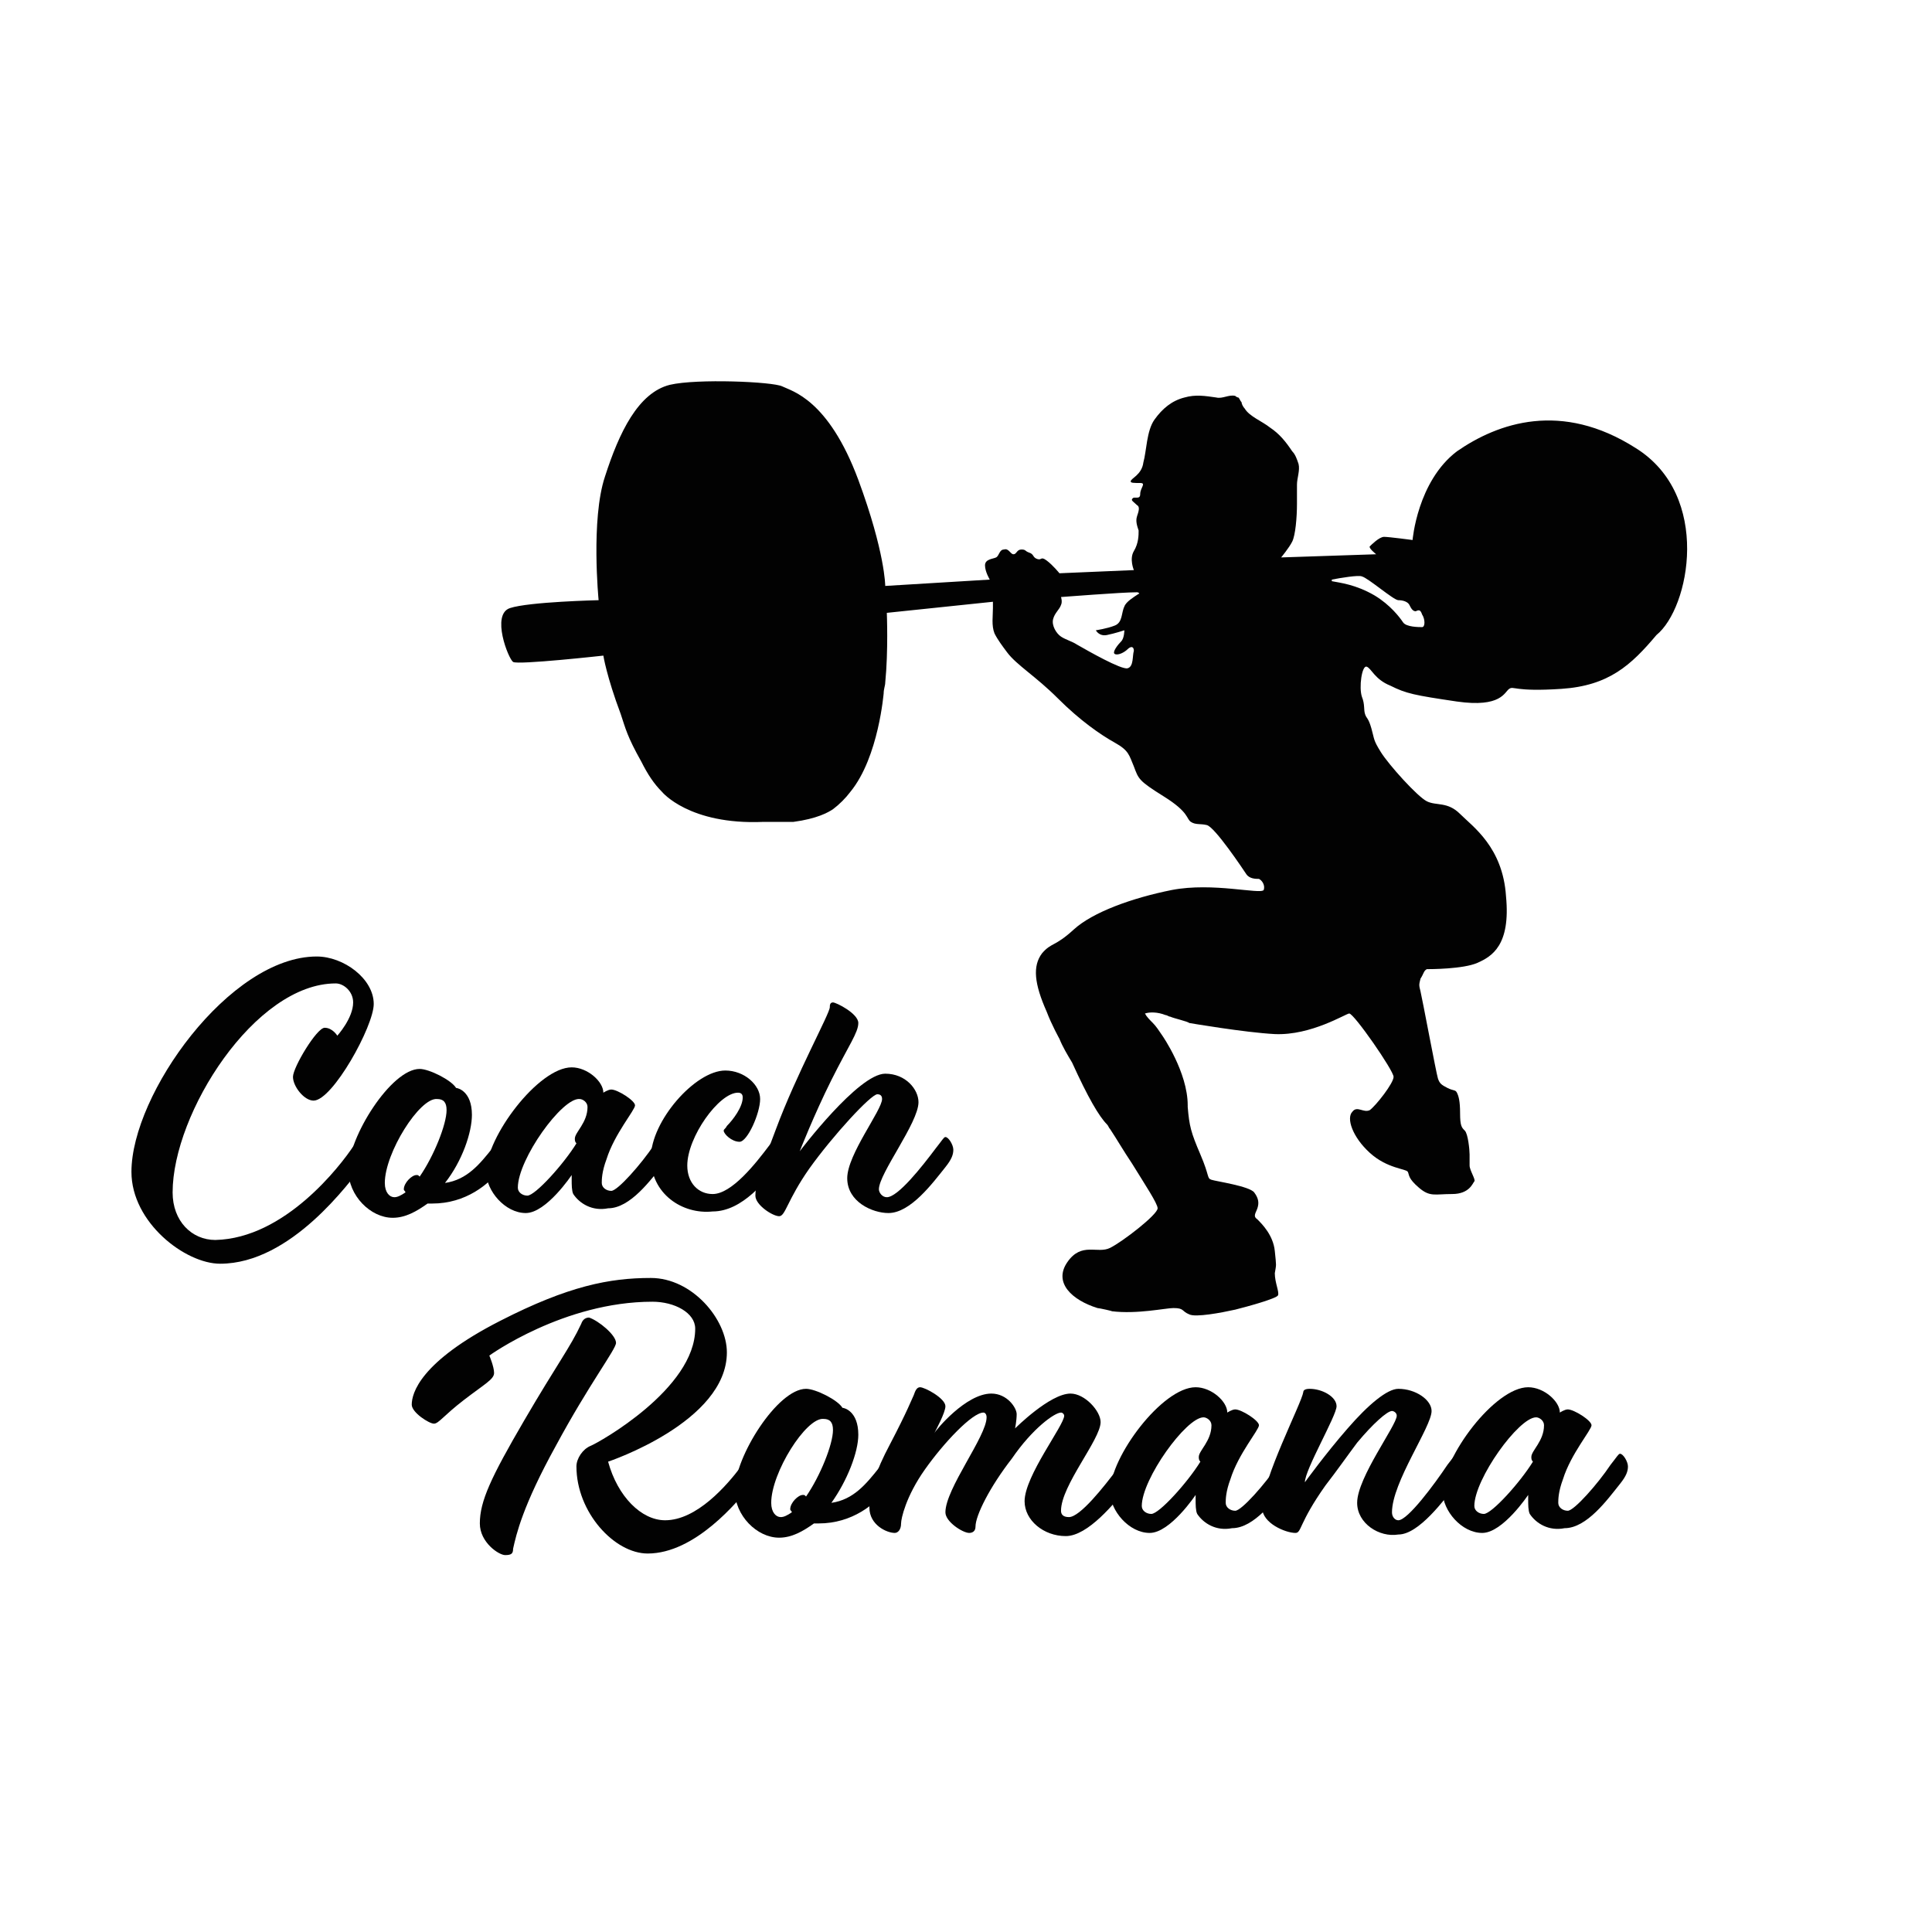
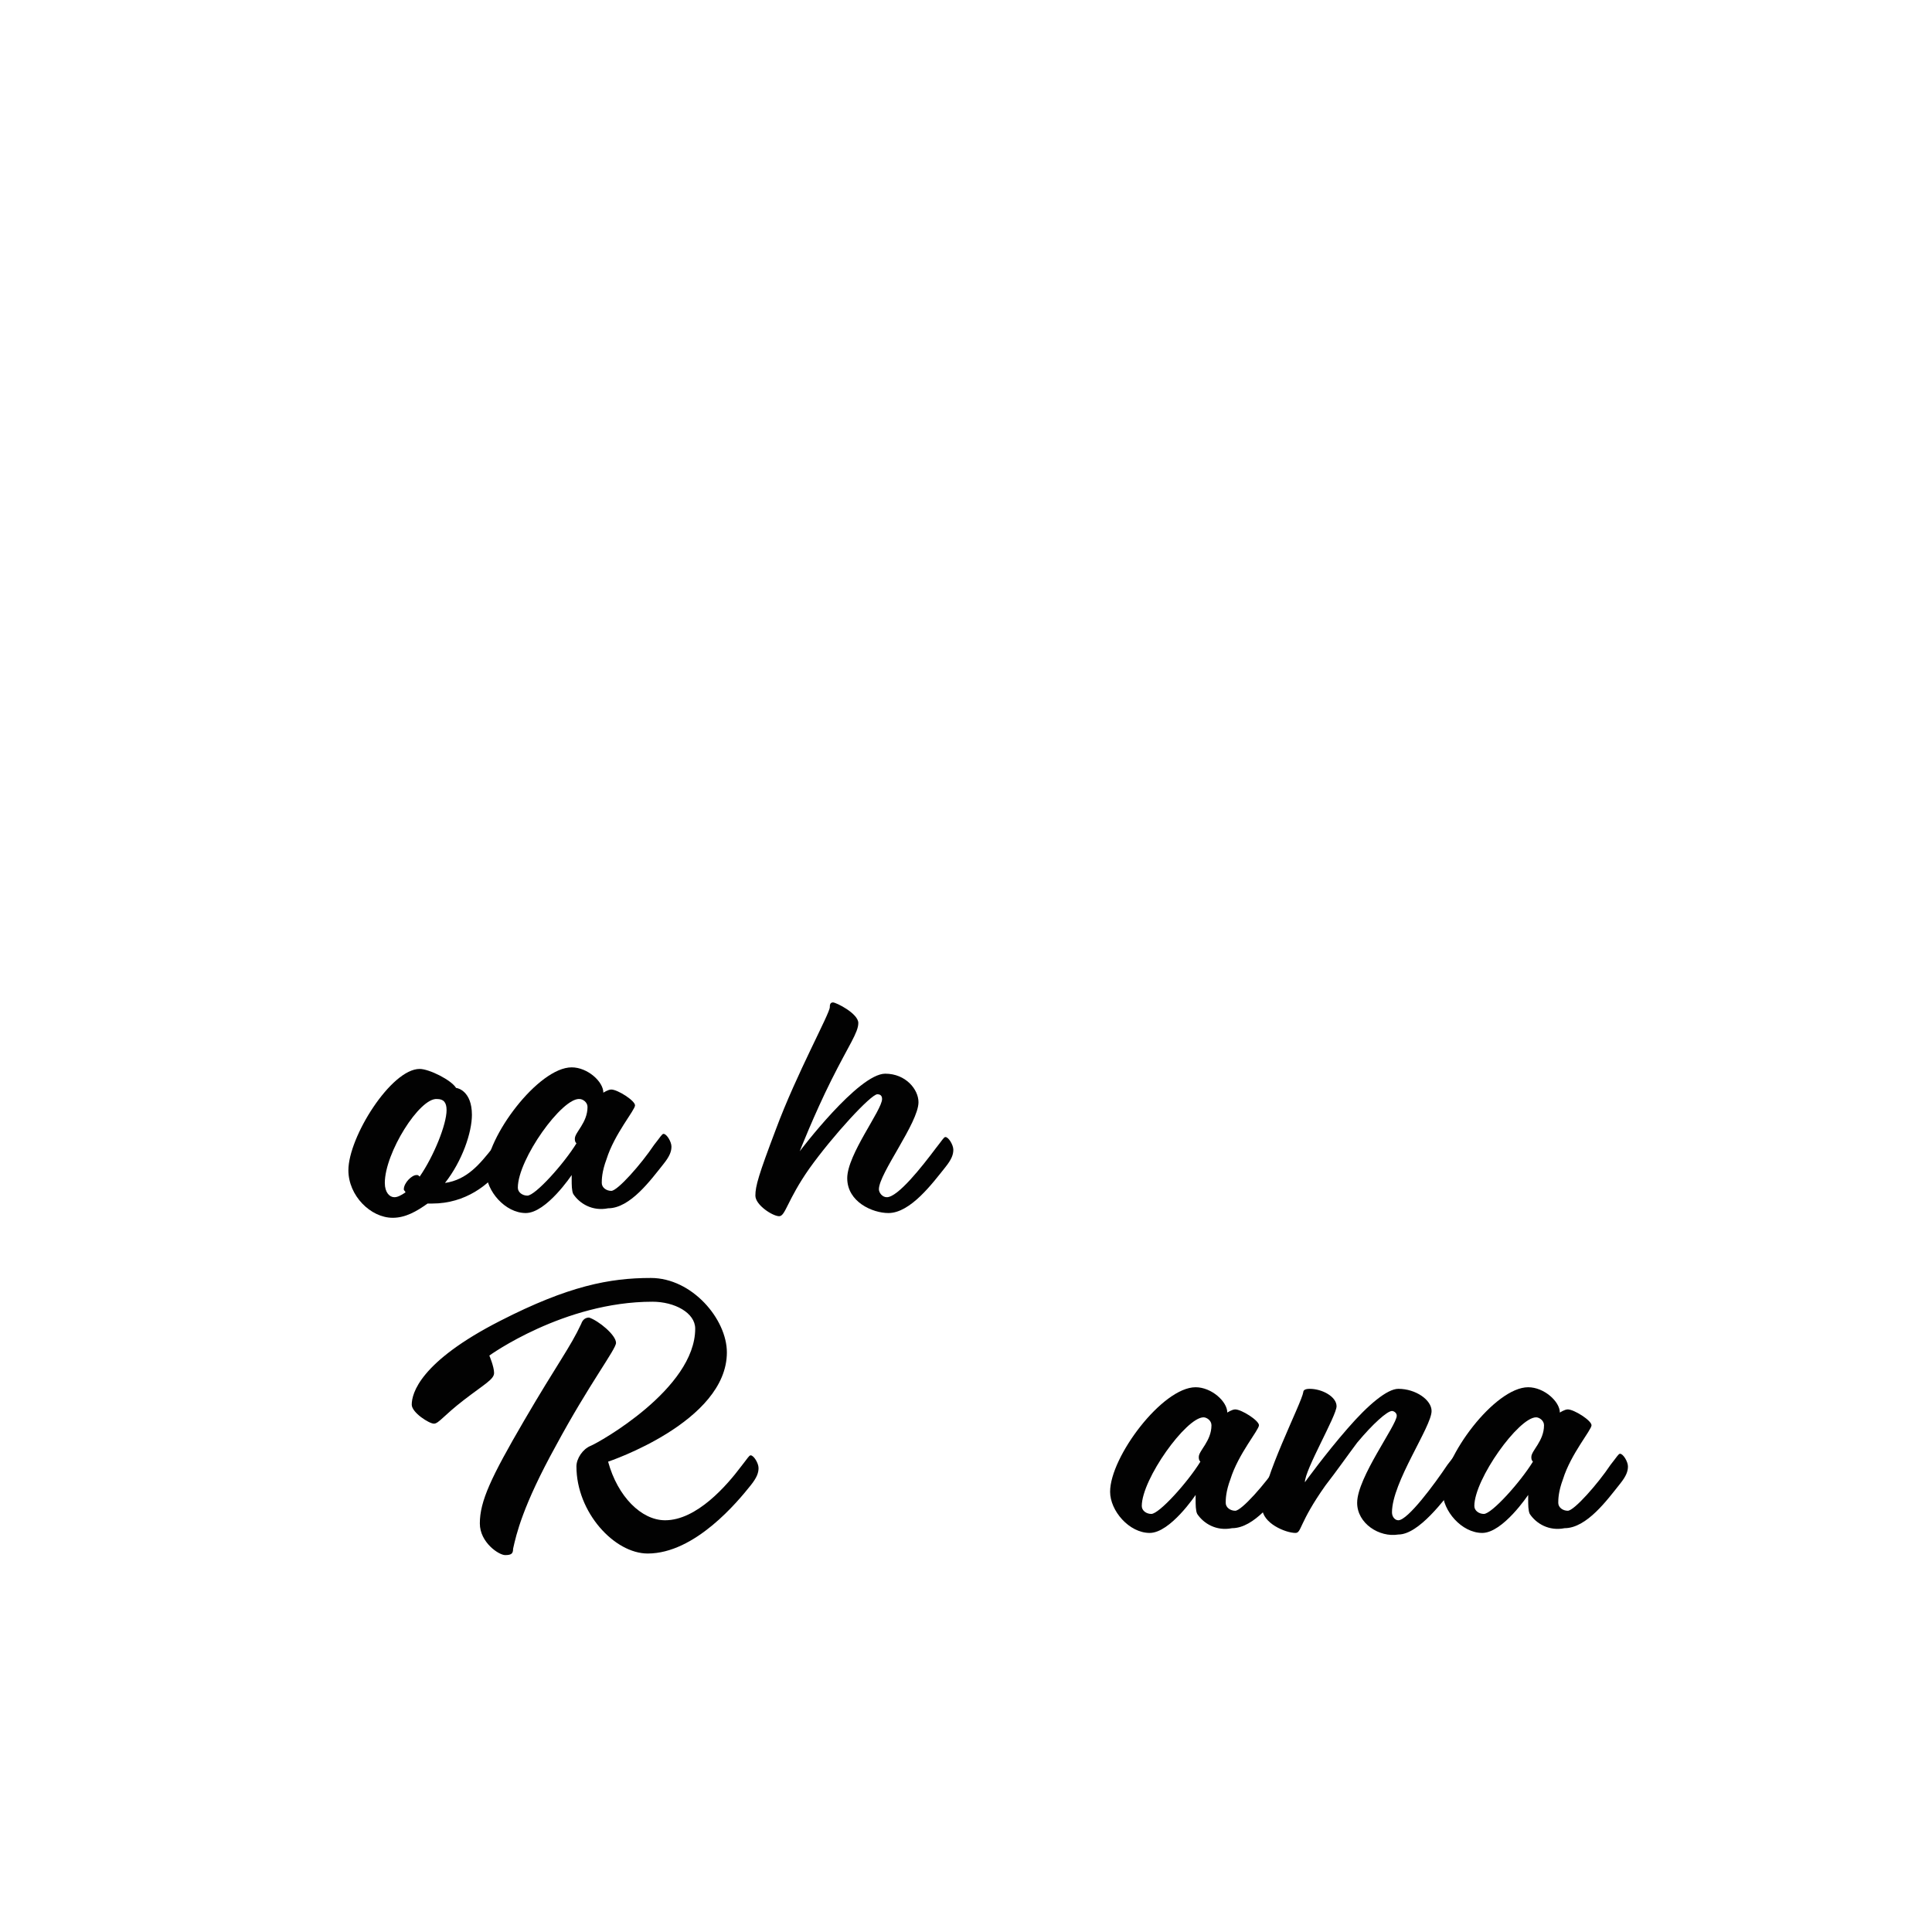
<svg xmlns="http://www.w3.org/2000/svg" version="1.1" id="Ebene_1" x="0px" y="0px" viewBox="0 0 122 122" style="enable-background:new 0 0 122 122;" xml:space="preserve">
  <style type="text/css">
	.st0{fill:#020202;}
</style>
  <g>
    <g>
-       <path class="st0" d="M103.3,28.3c-4.7-3-8.7-1.6-11.3,0.2c-2.5,1.9-2.8,5.6-2.8,5.6s-1.5-0.2-1.8-0.2c-0.3,0-0.8,0.5-0.9,0.6    c-0.1,0.1,0.4,0.5,0.4,0.5l-6,0.2c0,0,0.5-0.6,0.7-1c0.2-0.4,0.3-1.5,0.3-2.4c0-0.4,0-0.8,0-1.2c0-0.4,0.2-0.9,0.1-1.3    c-0.1-0.3-0.2-0.6-0.4-0.8c-0.4-0.6-0.8-1.1-1.4-1.5c-0.5-0.4-1.3-0.7-1.6-1.2c-0.1-0.1-0.2-0.3-0.2-0.4c-0.1-0.1-0.1-0.2-0.2-0.3    c-0.1,0-0.2-0.1-0.2-0.1c-0.4-0.1-0.8,0.2-1.2,0.1c-0.7-0.1-1.3-0.2-2,0c-0.8,0.2-1.4,0.7-1.9,1.4c-0.5,0.7-0.5,2-0.7,2.7    c-0.1,0.8-0.8,1-0.8,1.2c0,0.1,0.2,0.1,0.6,0.1s0,0.3,0,0.7c0,0.4-0.4,0.1-0.5,0.3c-0.1,0.1,0.1,0.2,0.3,0.4    c0.2,0.1,0.1,0.4,0,0.7c-0.1,0.3,0,0.6,0.1,0.9c0,0.3,0,0.8-0.3,1.3c-0.3,0.5,0,1.2,0,1.2l-4.7,0.2c0,0-0.4-0.5-0.8-0.8    c-0.4-0.3-0.3,0-0.6-0.1c-0.3-0.1-0.2-0.3-0.5-0.4c-0.3-0.1-0.2-0.2-0.5-0.2c-0.3,0-0.3,0.3-0.5,0.3c-0.2,0-0.3-0.4-0.6-0.3    c-0.3,0-0.3,0.4-0.5,0.5s-0.7,0.1-0.7,0.5c0,0.4,0.3,0.9,0.3,0.9L55.9,37c0,0,0-2.1-1.7-6.7c-1.9-5.1-4.2-5.6-4.8-5.9    c-0.6-0.3-5.4-0.5-7.1-0.1c-2,0.5-3.2,3-4.1,5.8c-0.9,2.7-0.4,7.8-0.4,7.8s-4.4,0.1-5.6,0.5c-1.2,0.4-0.1,3.2,0.2,3.4    c0.3,0.2,5.7-0.4,5.7-0.4s0.2,1.3,1.1,3.7c0.3,0.9,0.4,1.4,1.3,3c0.4,0.8,0.8,1.4,1.3,1.9c0,0,1.7,2.1,6.4,1.9c0.6,0,1.2,0,1.7,0    c0.1,0,0.1,0,0.2,0c0,0,0,0,0,0c1.5-0.2,2.2-0.6,2.5-0.8c0.4-0.3,0.8-0.7,1.1-1.1l0,0c1.8-2.2,2.1-6.3,2.1-6.2    c0-0.3,0.1-0.5,0.1-0.7c0.2-2,0.1-4.4,0.1-4.4l6.7-0.7c0,0,0,0,0,0.4c0,0.5-0.1,1.1,0.1,1.6c0.2,0.4,0.5,0.8,0.8,1.2    c0.6,0.8,1.8,1.5,3.2,2.9c1.4,1.4,2.7,2.3,3.6,2.8c0.9,0.5,0.9,0.8,1.2,1.5c0.3,0.8,0.3,0.9,1.9,1.9c1.6,1,1.4,1.4,1.7,1.6    c0.3,0.2,0.6,0.1,1,0.2c0.5,0.1,2.3,2.8,2.5,3.1c0.2,0.3,0.6,0.3,0.8,0.3c0.2,0.1,0.4,0.4,0.3,0.7c-0.2,0.3-3.2-0.5-5.8,0    c-2.5,0.5-5,1.4-6.2,2.5c-1.2,1.1-1.4,0.8-2,1.5c-0.6,0.8-0.5,1.9,0.3,3.7c0,0,0,0,0,0c0.3,0.8,0.8,1.7,0.8,1.7    c0.2,0.5,0.5,1,0.8,1.5c1,2.2,1.7,3.4,2.2,3.9c0.1,0.1,0.1,0.2,0.2,0.3c0,0,0,0,0,0c0.4,0.6,0.8,1.3,1.4,2.2    c0.8,1.3,1.6,2.5,1.6,2.8c0,0.4-2.2,2.1-3,2.5c-0.8,0.4-1.8-0.4-2.7,0.9c-0.9,1.3,0.3,2.4,1.9,2.9c0.1,0,1,0.2,0.9,0.2    c1.6,0.2,3.4-0.2,3.9-0.2c0.7,0,0.5,0.2,1,0.4c0.4,0.2,2-0.1,2.9-0.3c0.8-0.2,2.6-0.7,2.7-0.9c0.1-0.2-0.2-0.8-0.2-1.4    c0.1-0.6,0.1-0.4,0-1.4c-0.1-1-0.8-1.7-1.1-2c-0.3-0.2-0.1-0.4,0-0.7c0.1-0.3,0.1-0.6-0.2-1c-0.3-0.4-2.4-0.7-2.7-0.8    c-0.3-0.1-0.1-0.2-0.7-1.6c-0.6-1.4-0.7-1.8-0.8-3c0,0,0,0,0-0.1c0-2.1-1.6-4.4-1.6-4.4l0,0c-0.2-0.3-0.4-0.6-0.6-0.8    c-0.2-0.2-0.4-0.4-0.5-0.6c0.3-0.1,0.8-0.1,1.3,0.1c0.1,0,0.2,0.1,0.3,0.1c0.2,0.1,1.1,0.3,1.2,0.4c0,0,3.5,0.6,5.4,0.7    c2.3,0.1,4.5-1.3,4.7-1.3c0.3,0,2.8,3.6,2.8,4c0,0.4-1.1,1.8-1.5,2.1c-0.4,0.2-0.8-0.3-1.1,0.1c-0.4,0.4,0,1.6,1.1,2.6    c1.1,1,2.3,1,2.4,1.2c0.1,0.2,0,0.4,0.7,1s1,0.4,2.1,0.4s1.3-0.7,1.4-0.8c0.1-0.1-0.3-0.7-0.3-1c0-0.3,0-0.4,0-0.7    c0-0.3-0.1-1.3-0.3-1.5s-0.3-0.3-0.3-1.1c0-0.8-0.1-1.1-0.2-1.3s-0.2-0.1-0.6-0.3c-0.4-0.2-0.5-0.3-0.6-0.6    c-0.1-0.3-1-5.1-1.1-5.5c-0.1-0.4-0.1-0.4,0-0.8c0.2-0.3,0.2-0.5,0.4-0.6c0.2,0,2.3,0,3.2-0.4c0.9-0.4,2.1-1.1,1.8-4.2    c-0.2-3.1-2.1-4.4-2.9-5.2c-0.8-0.8-1.5-0.5-2.1-0.8c-0.6-0.3-2.4-2.3-2.9-3.1c-0.5-0.8-0.4-0.8-0.6-1.5c-0.2-0.7-0.3-0.6-0.4-0.9    c-0.1-0.3,0-0.6-0.2-1.1c-0.2-0.6,0-2,0.3-1.9c0.3,0.1,0.5,0.8,1.5,1.2c1,0.5,1.5,0.6,4.2,1c2.8,0.4,3-0.6,3.3-0.8    c0.3-0.2,0.3,0.2,3.3,0c3-0.2,4.4-1.5,6-3.4C106.7,38.4,108.1,31.3,103.3,28.3z M71.9,37.5c-0.3,0.2-0.8,0.5-0.9,0.8    c-0.2,0.4-0.1,1-0.6,1.2c-0.5,0.2-1.2,0.3-1.2,0.3s0.2,0.4,0.7,0.3c0.5-0.1,1.1-0.3,1.1-0.3s0,0.5-0.2,0.7    c-0.2,0.2-0.6,0.7-0.4,0.8c0.2,0.1,0.6-0.1,0.8-0.3c0.2-0.2,0.4-0.2,0.4,0.1c-0.1,0.3,0,1-0.4,1.1c-0.4,0.1-2.5-1.1-3.2-1.5    c-0.3-0.2-0.7-0.3-1-0.5c-0.3-0.2-0.6-0.7-0.5-1.1c0.1-0.4,0.4-0.6,0.5-0.9c0.1-0.2,0-0.5,0-0.5c0.1,0,3.8-0.3,4.8-0.3    C71.9,37.4,72,37.5,71.9,37.5z M89.8,39.6c-0.2,0-1,0-1.2-0.3c-0.2-0.3-0.8-1.1-1.8-1.7c-1.2-0.7-2.2-0.8-2.7-0.9c0,0,0,0,0-0.1    c0.5-0.1,1.7-0.3,1.9-0.2c0.4,0.1,2,1.5,2.3,1.5c0.3,0,0.6,0.1,0.7,0.3c0.1,0.2,0.2,0.4,0.4,0.4c0.2-0.1,0.3-0.1,0.4,0.2    C90,39.1,90,39.6,89.8,39.6z" />
      <g>
-         <path class="st0" d="M22.3,72.4c0.4-0.5,0.5-0.7,0.6-0.7c0.2,0,0.5,0.5,0.5,0.8c0,0.3-0.1,0.6-0.5,1.1c-0.8,1-4.5,6.2-9,6.2     c-2.2,0-5.6-2.6-5.6-5.8c0-4.9,6.2-13.6,11.7-13.6c1.7,0,3.6,1.4,3.6,3c0,1.4-2.6,6.1-3.8,6.1c-0.6,0-1.3-0.9-1.3-1.5     c0-0.6,1.5-3.1,2-3.1c0.5,0,0.8,0.5,0.8,0.5s1-1.1,1-2.1c0-0.7-0.6-1.2-1.1-1.2c-5.1,0-10.3,8.2-10.3,13.2c0,1.8,1.2,3,2.7,3     C18,78.2,21.5,73.6,22.3,72.4z" />
        <path class="st0" d="M28.8,68.7c0.1,0,1,0.2,1,1.7c0,1.1-0.6,2.9-1.7,4.3c1.4-0.2,2.2-1.2,3-2.2c0.4-0.5,0.5-0.7,0.6-0.7     c0.2,0,0.5,0.5,0.5,0.8c0,0.3-0.1,0.5-0.5,1.1c-0.8,1.1-2.3,2.3-4.4,2.3H27c-0.7,0.5-1.4,0.9-2.2,0.9c-1.4,0-2.8-1.4-2.8-3     c0-2.1,2.7-6.4,4.5-6.4C27.1,67.5,28.5,68.2,28.8,68.7z M24.3,74.7c0,0.6,0.3,0.9,0.6,0.9c0.2,0,0.4-0.1,0.7-0.3     c0-0.1-0.1-0.1-0.1-0.2c0-0.4,0.5-0.9,0.8-0.9c0.1,0,0.1,0,0.2,0.1c0.9-1.3,1.7-3.3,1.7-4.2c0-0.5-0.2-0.7-0.6-0.7     C26.5,69.3,24.3,72.8,24.3,74.7z" />
        <path class="st0" d="M36.2,75.4c-0.1-0.2-0.1-0.6-0.1-0.9v-0.3c0,0-1.6,2.4-2.9,2.4c-1.3,0-2.5-1.4-2.5-2.6     c0-2.2,3.3-6.6,5.4-6.6c1,0,2,0.9,2,1.6c0,0,0.3-0.2,0.5-0.2c0.4,0,1.5,0.7,1.5,1s-1.3,1.8-1.8,3.4c-0.3,0.8-0.3,1.3-0.3,1.5     c0,0.3,0.3,0.5,0.6,0.5c0.4,0,1.9-1.7,2.7-2.9c0.4-0.5,0.5-0.7,0.6-0.7c0.2,0,0.5,0.5,0.5,0.8c0,0.3-0.1,0.6-0.5,1.1     c-0.8,1-2.1,2.8-3.5,2.8C37.4,76.5,36.6,76,36.2,75.4z M32.7,75c0,0.3,0.3,0.5,0.6,0.5c0.5,0,2.3-2,3.1-3.3     c-0.1-0.1-0.1-0.2-0.1-0.3c0-0.4,0.8-1,0.8-2c0-0.3-0.3-0.5-0.5-0.5C35.5,69.3,32.7,73.2,32.7,75z" />
-         <path class="st0" d="M41.1,73.1c0-2.3,2.8-5.5,4.7-5.5c1.2,0,2.2,0.9,2.2,1.8c0,0.9-0.8,2.7-1.3,2.7c-0.5,0-1-0.5-1-0.7     c0-0.1,0.1-0.1,0.2-0.3c0.4-0.4,1-1.2,1-1.8c0-0.2-0.1-0.3-0.3-0.3c-1.2,0-3.2,2.8-3.2,4.6c0,1.1,0.7,1.8,1.6,1.8     c1.2,0,2.7-1.9,3.6-3.1c0.4-0.5,0.5-0.7,0.6-0.7c0.2,0,0.5,0.5,0.5,0.8c0,0.3-0.1,0.6-0.5,1.1c-0.8,1-2.3,3-4.2,3     C43.1,76.7,41.1,75.4,41.1,73.1z" />
        <path class="st0" d="M53.5,74.4c0-1.5,2.2-4.3,2.2-5c0-0.2-0.1-0.3-0.3-0.3c-0.4,0-2.8,2.6-4.3,4.7c-1.4,2-1.5,3-1.9,3     c-0.4,0-1.5-0.7-1.5-1.3s0.2-1.3,1.3-4.2c1.3-3.5,3.4-7.3,3.4-7.7c0-0.1,0-0.3,0.2-0.3c0.2,0,1.6,0.7,1.6,1.3s-0.6,1.4-1.7,3.6     c-1.1,2.2-2,4.5-2,4.5s3.7-4.9,5.4-4.9c1.3,0,2.1,1,2.1,1.8c0,1.3-2.5,4.5-2.5,5.5c0,0.2,0.2,0.5,0.5,0.5c0.7,0,2.2-1.9,3.1-3.1     c0.4-0.5,0.5-0.7,0.6-0.7c0.2,0,0.5,0.5,0.5,0.8c0,0.3-0.1,0.6-0.5,1.1c-0.8,1-2.2,2.9-3.6,2.9C55.1,76.6,53.5,75.9,53.5,74.4z" />
        <path class="st0" d="M36.4,92.6c0-0.5,0.4-1.1,0.9-1.3c0.5-0.2,6.6-3.6,6.6-7.4c0-1-1.3-1.7-2.7-1.7c-5.6,0-10.3,3.4-10.3,3.4     s0.3,0.7,0.3,1.1c0,0.4-0.6,0.7-1.9,1.7c-1.3,1-1.6,1.5-1.9,1.5s-1.4-0.7-1.4-1.2c0-0.7,0.5-2.7,5.6-5.3c4.3-2.2,6.9-2.7,9.5-2.7     c2.6,0,4.8,2.6,4.8,4.7c0,4.4-7.5,6.9-7.5,6.9C39,94.5,40.5,96,42,96c2,0,3.9-2.2,4.8-3.4c0.4-0.5,0.5-0.7,0.6-0.7     c0.2,0,0.5,0.5,0.5,0.8c0,0.3-0.1,0.6-0.5,1.1c-0.8,1-3.5,4.3-6.5,4.3C38.8,98.1,36.4,95.5,36.4,92.6z M38.9,84.8     c0,0.4-1.7,2.6-3.8,6.5c-2.1,3.8-2.5,5.6-2.7,6.5c0,0.3-0.1,0.4-0.5,0.4s-1.6-0.8-1.6-2c0-1.4,0.7-2.9,2.8-6.5     c2.1-3.6,2.9-4.6,3.6-6.1c0.1-0.3,0.3-0.4,0.5-0.4C37.8,83.4,38.9,84.3,38.9,84.8z" />
-         <path class="st0" d="M53.2,88.9c0.1,0,1,0.2,1,1.7c0,1.1-0.7,2.9-1.7,4.3c1.4-0.2,2.2-1.2,3-2.2c0.4-0.5,0.5-0.7,0.6-0.7     c0.2,0,0.5,0.5,0.5,0.8c0,0.3-0.1,0.5-0.5,1.1c-0.8,1.1-2.3,2.3-4.4,2.3h-0.3c-0.7,0.5-1.4,0.9-2.2,0.9c-1.4,0-2.8-1.4-2.8-3     c0-2.1,2.7-6.4,4.5-6.4C51.5,87.7,52.9,88.4,53.2,88.9z M48.7,94.9c0,0.6,0.3,0.9,0.6,0.9c0.2,0,0.4-0.1,0.7-0.3     c0-0.1-0.1-0.1-0.1-0.2c0-0.4,0.5-0.9,0.8-0.9c0.1,0,0.1,0,0.2,0.1c0.9-1.3,1.7-3.3,1.7-4.2c0-0.5-0.2-0.7-0.6-0.7     C50.9,89.5,48.7,93,48.7,94.9z" />
-         <path class="st0" d="M64.7,94.8c0-1.6,2.5-4.8,2.5-5.4c0-0.1-0.1-0.2-0.2-0.2c-0.4,0-1.8,1-3.1,2.9c-1.4,1.8-2.3,3.6-2.3,4.3     c0,0.3-0.2,0.4-0.4,0.4c-0.4,0-1.5-0.7-1.5-1.3c0-1.5,2.6-4.8,2.6-6c0-0.2-0.1-0.3-0.2-0.3c-0.7,0-2.5,1.9-3.7,3.6     c-1.2,1.7-1.5,3.1-1.5,3.4c0,0.4-0.2,0.6-0.4,0.6c-0.5,0-1.6-0.5-1.6-1.6c0-1.1,0.4-2.3,1.3-4c1.1-2.1,1.4-2.9,1.5-3.1     c0.1-0.3,0.2-0.5,0.4-0.5c0.3,0,1.6,0.7,1.6,1.2c0,0.4-0.6,1.5-0.7,1.7c0.1-0.2,2-2.5,3.6-2.5c1,0,1.6,0.9,1.6,1.3     c0,0.4-0.1,0.9-0.1,0.9s2.2-2.2,3.5-2.2c0.9,0,1.9,1.1,1.9,1.8c0,1.1-2.5,4-2.5,5.6c0,0.2,0.1,0.4,0.5,0.4c0.7,0,2.2-1.9,3.1-3.1     c0.4-0.5,0.5-0.7,0.6-0.7c0.2,0,0.5,0.5,0.5,0.8c0,0.3-0.1,0.6-0.5,1.1c-0.8,1-2.5,3.1-3.9,3.1C65.9,97,64.7,96,64.7,94.8z" />
        <path class="st0" d="M75.6,95.6c-0.1-0.2-0.1-0.6-0.1-0.9v-0.3c0,0-1.6,2.4-2.9,2.4c-1.3,0-2.5-1.4-2.5-2.6     c0-2.2,3.3-6.6,5.4-6.6c1,0,2,0.9,2,1.6c0,0,0.3-0.2,0.5-0.2c0.4,0,1.5,0.7,1.5,1s-1.3,1.8-1.8,3.4c-0.3,0.8-0.3,1.3-0.3,1.5     c0,0.3,0.3,0.5,0.6,0.5c0.4,0,1.9-1.7,2.7-2.9c0.4-0.5,0.5-0.7,0.6-0.7c0.2,0,0.5,0.5,0.5,0.8c0,0.3-0.1,0.6-0.5,1.1     c-0.8,1-2.1,2.8-3.5,2.8C76.8,96.7,76,96.2,75.6,95.6z M72.1,95.1c0,0.3,0.3,0.5,0.6,0.5c0.5,0,2.3-2,3.1-3.3     c-0.1-0.1-0.1-0.2-0.1-0.3c0-0.4,0.8-1,0.8-2c0-0.3-0.3-0.5-0.5-0.5C74.9,89.5,72.1,93.4,72.1,95.1z" />
        <path class="st0" d="M85.7,94.9c0-1.6,2.5-4.9,2.5-5.5c0-0.2-0.2-0.3-0.3-0.3c-0.3,0-1.2,0.8-2.2,2c-0.6,0.8-1.3,1.8-2,2.7     c-1.7,2.4-1.5,3-1.9,3c-0.6,0-2.1-0.6-2.1-1.6c0-1.8,2.5-6.6,2.6-7.3c0-0.1,0.1-0.2,0.4-0.2c0.8,0,1.7,0.5,1.7,1.1     c0,0.6-2,4-2,4.8c0,0,1.3-1.8,2.7-3.4c1.3-1.5,2.5-2.5,3.2-2.5c1.1,0,2.1,0.7,2.1,1.4c0,1-2.5,4.5-2.5,6.4c0,0.3,0.2,0.5,0.4,0.5     c0.6,0,2.3-2.3,3.1-3.5c0.4-0.5,0.5-0.7,0.6-0.7c0.2,0,0.5,0.5,0.5,0.8c0,0.3-0.1,0.6-0.5,1.1c-0.8,1-2.4,3.2-3.7,3.2     C87.1,97.1,85.7,96.2,85.7,94.9z" />
        <path class="st0" d="M96.6,95.6c-0.1-0.2-0.1-0.6-0.1-0.9v-0.3c0,0-1.6,2.4-2.9,2.4c-1.3,0-2.5-1.4-2.5-2.6     c0-2.2,3.3-6.6,5.4-6.6c1,0,2,0.9,2,1.6c0,0,0.3-0.2,0.5-0.2c0.4,0,1.5,0.7,1.5,1s-1.3,1.8-1.8,3.4c-0.3,0.8-0.3,1.3-0.3,1.5     c0,0.3,0.3,0.5,0.6,0.5c0.4,0,1.9-1.7,2.7-2.9c0.4-0.5,0.5-0.7,0.6-0.7c0.2,0,0.5,0.5,0.5,0.8c0,0.3-0.1,0.6-0.5,1.1     c-0.8,1-2.1,2.8-3.5,2.8C97.8,96.7,97,96.2,96.6,95.6z M93.1,95.1c0,0.3,0.3,0.5,0.6,0.5c0.5,0,2.3-2,3.1-3.3     c-0.1-0.1-0.1-0.2-0.1-0.3c0-0.4,0.8-1,0.8-2c0-0.3-0.3-0.5-0.5-0.5C95.9,89.5,93.1,93.4,93.1,95.1z" />
      </g>
    </g>
  </g>
</svg>